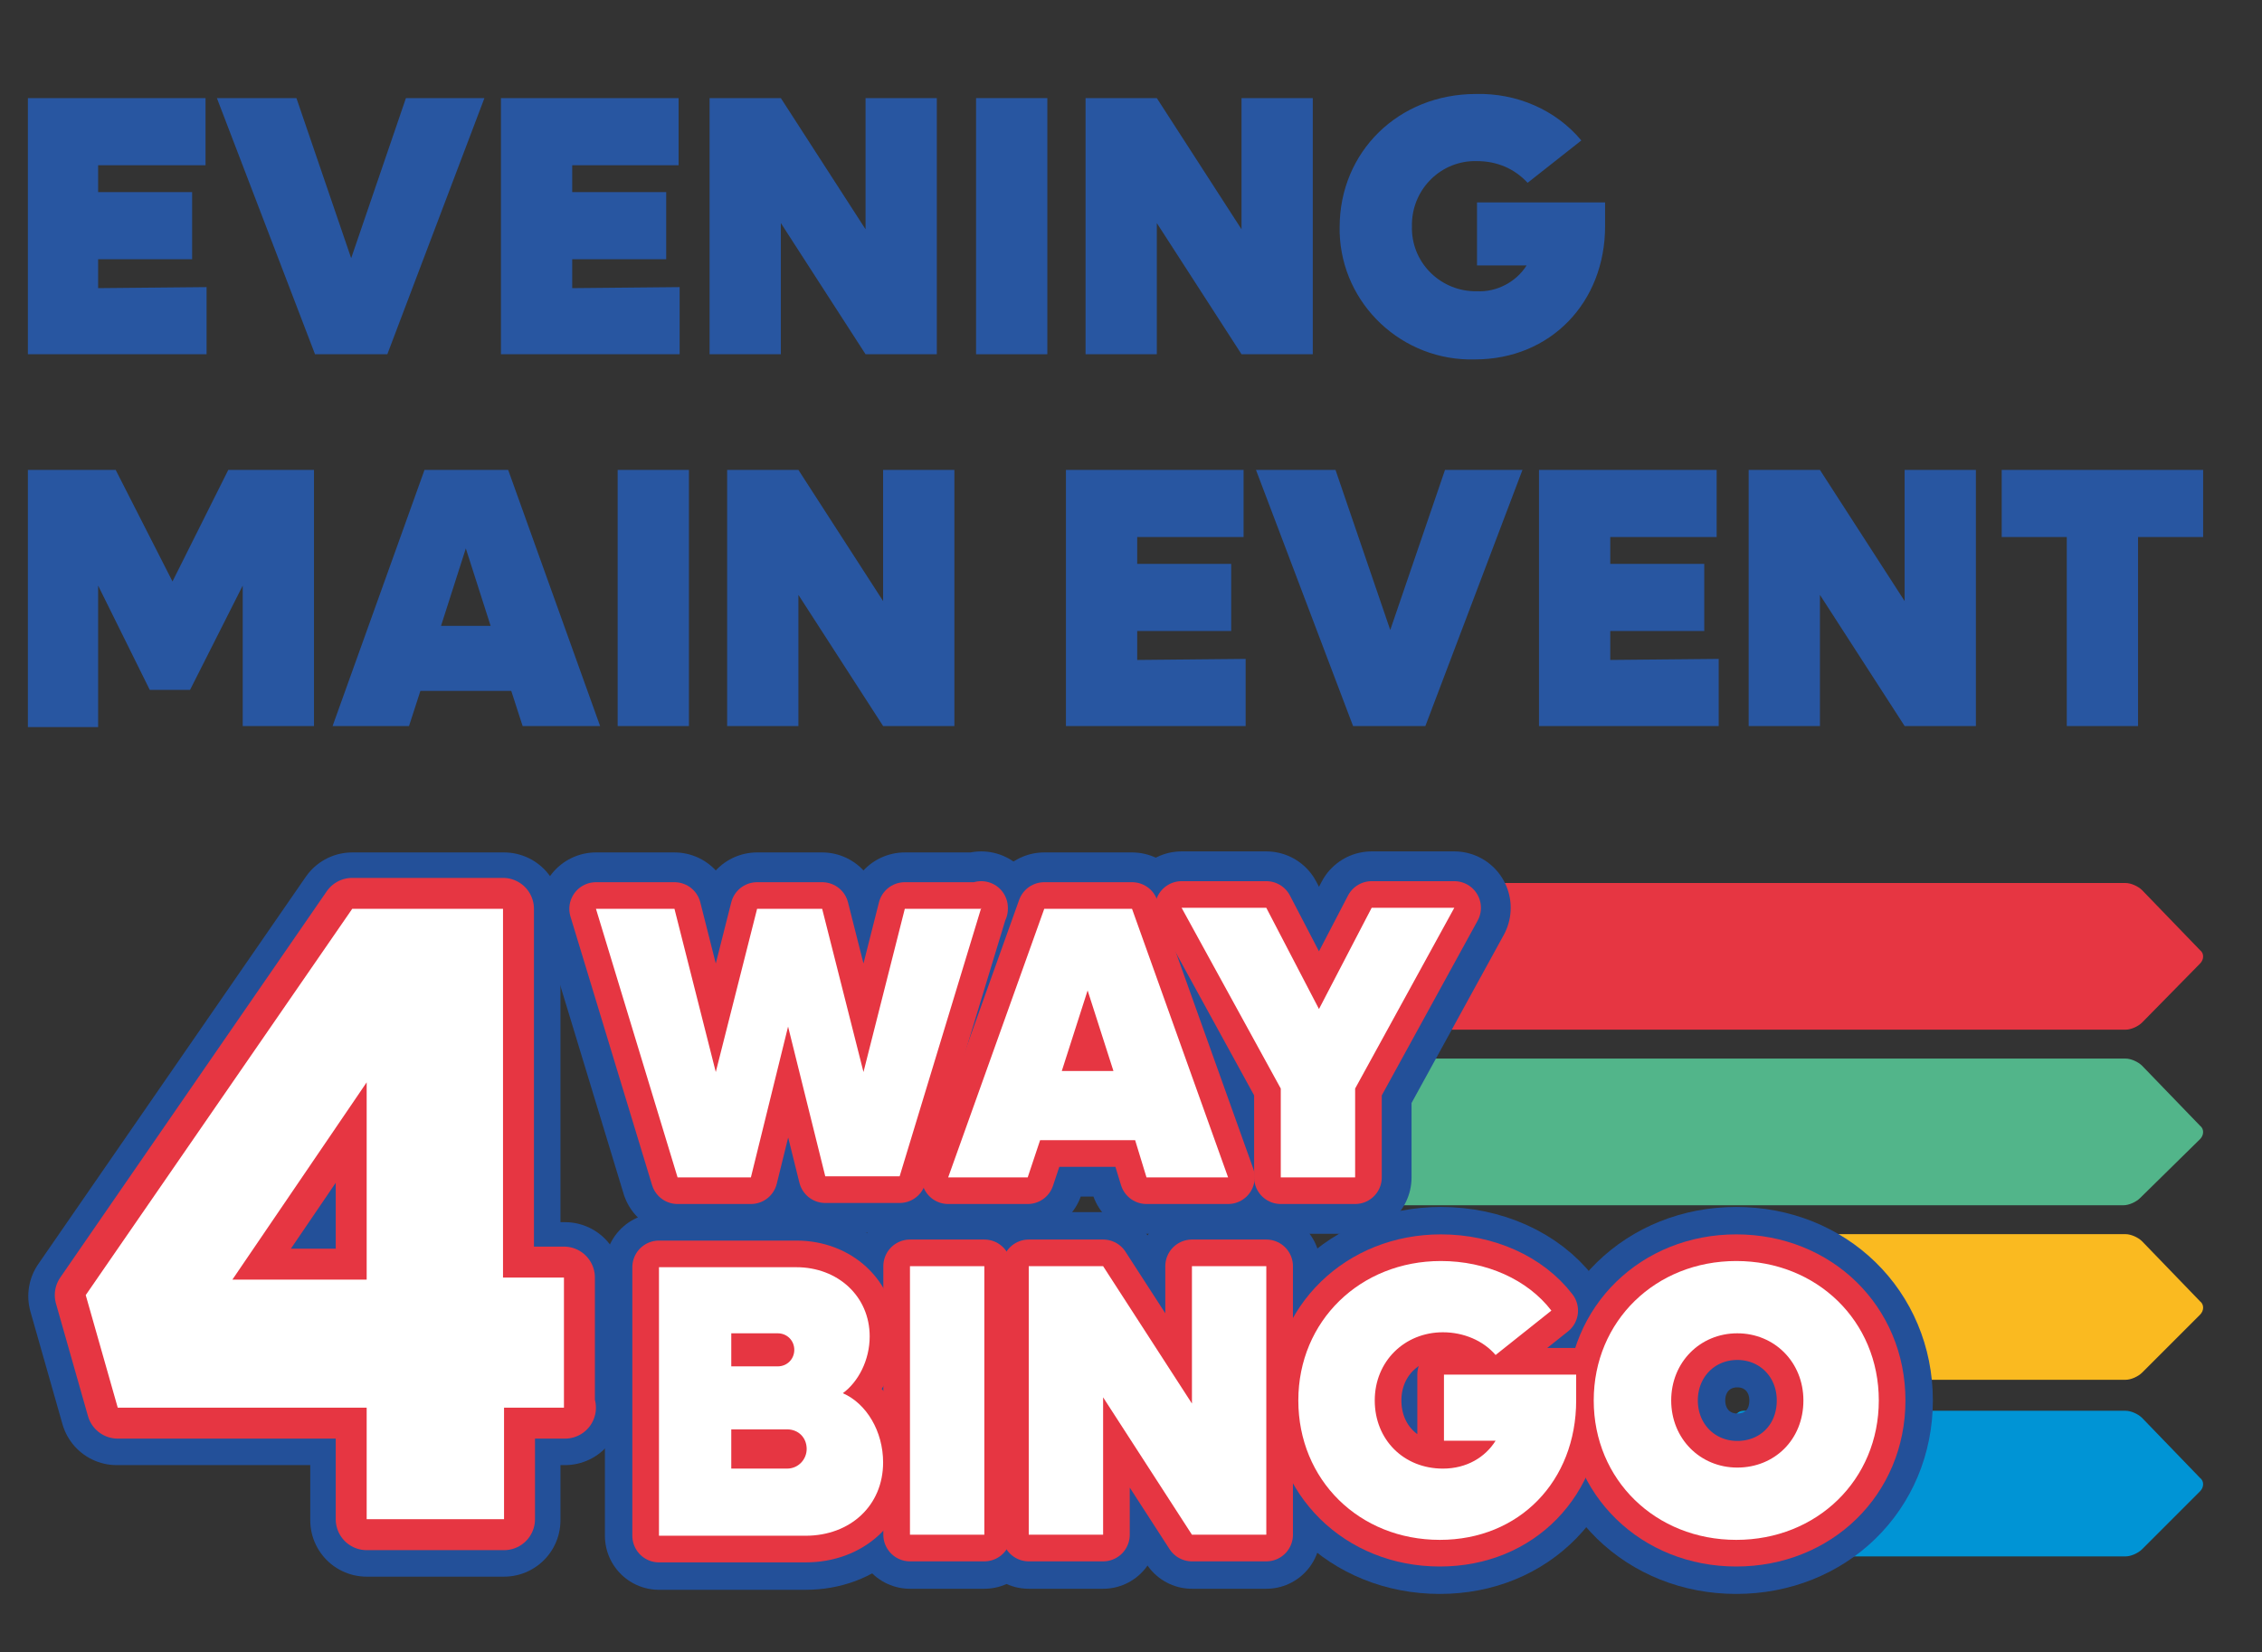
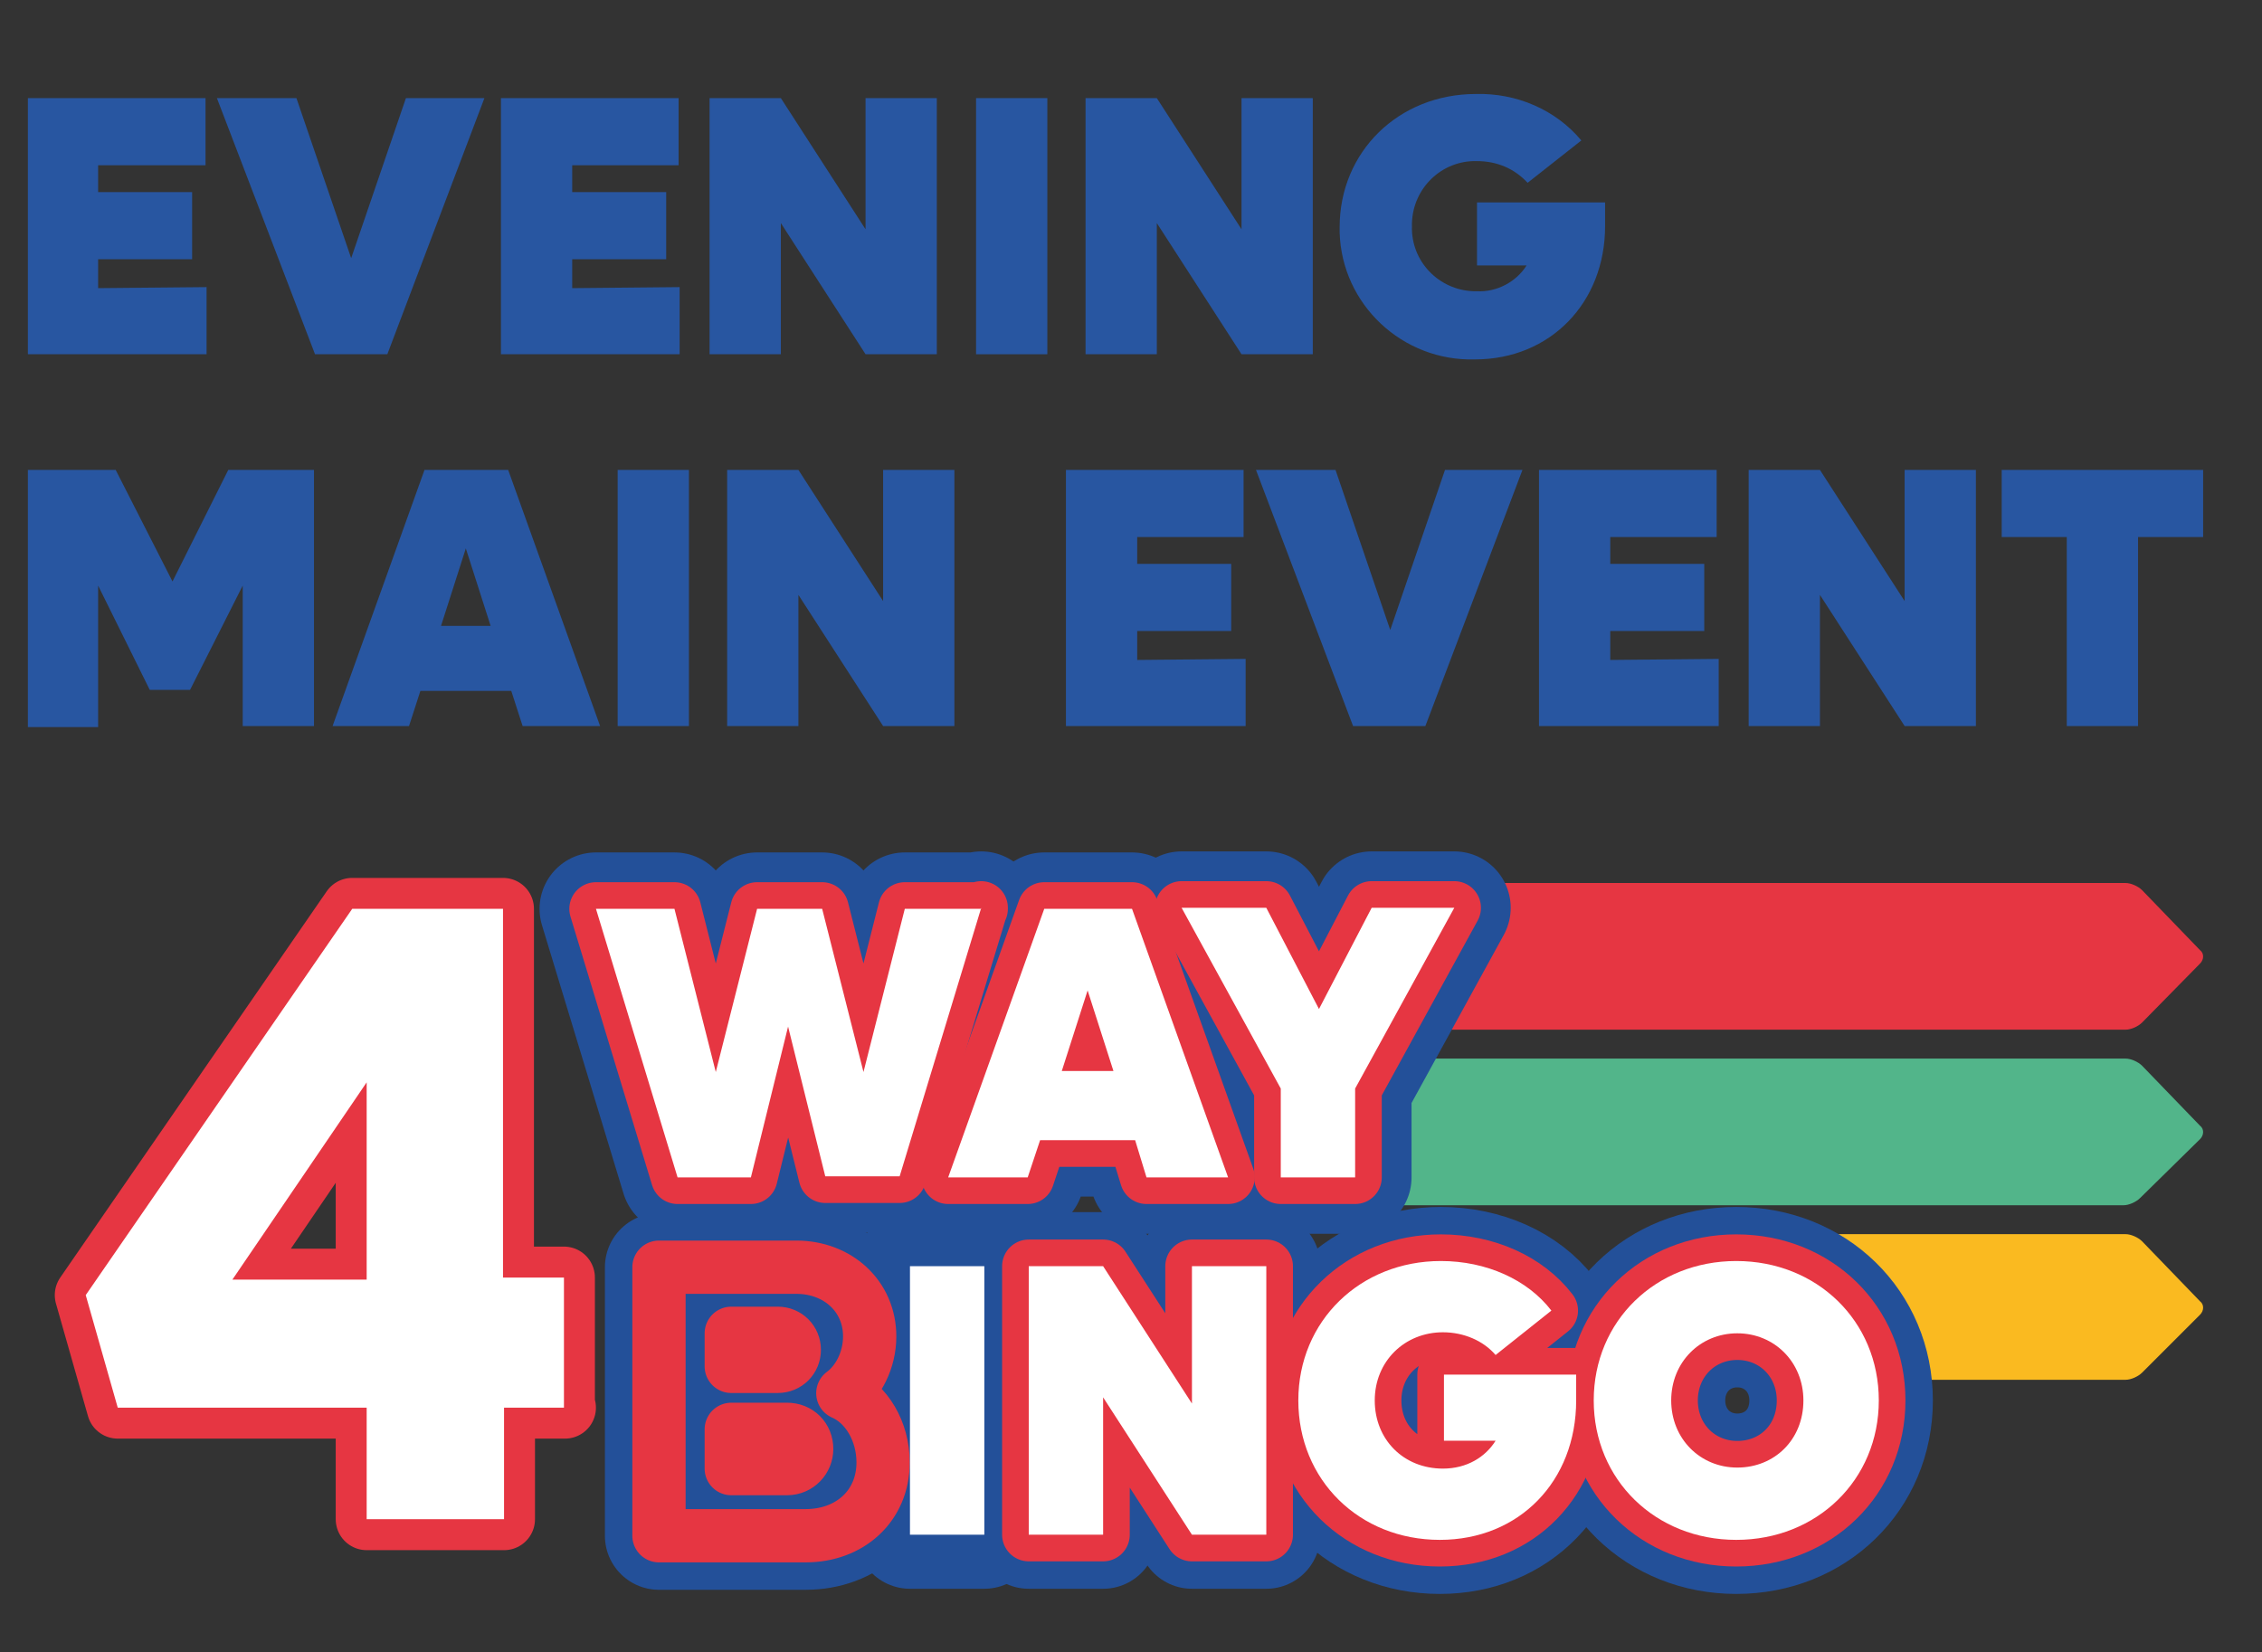
<svg xmlns="http://www.w3.org/2000/svg" version="1.1" id="evening-main-event" x="0px" y="0px" viewBox="0 0 219 160" style="enable-background:new 0 0 219 160;" xml:space="preserve">
  <rect x="0" y="0" width="219" height="160" fill="#333333" stroke="none" />
  <style type="text/css">
	.st0{fill:#2856A1;}
	.st1{fill:#E63642;}
	.st2{fill:#52B58A;}
	.st3{fill:#FABA20;}
	.st4{fill:#0094D5;}
	.st5{fill:none;stroke:#235099;stroke-width:10.924;stroke-linejoin:round;stroke-miterlimit:1;}
	.st6{fill:none;stroke:#E63642;stroke-width:5.992;stroke-linejoin:round;stroke-miterlimit:1;}
	.st7{fill:#FFFFFF;}
	.st8{fill:none;stroke:#E63642;stroke-width:5.159;stroke-linejoin:round;stroke-miterlimit:1;}
	.st9{fill:none;stroke:#235099;stroke-width:10.469;stroke-linejoin:round;stroke-miterlimit:1;}
</style>
  <path class="st0" d="M20,27.8v6.5H2.7V9.5h17.2V16H9.5v2.6h9.1v6.5H9.5v2.8L20,27.8z" />
  <path class="st0" d="M46.9,9.5l-9.4,24.8h-7L21,9.5h7.7L34,25l5.3-15.5H46.9z" />
  <path class="st0" d="M65.8,27.8v6.5H48.5V9.5h17.2V16H55.4v2.6h9.1v6.5h-9.1v2.8L65.8,27.8z" />
  <path class="st0" d="M90.7,9.5v24.8h-6.9l-8.2-12.7v12.7h-6.9V9.5h6.9l8.2,12.7V9.5H90.7z" />
  <path class="st0" d="M94.5,9.5h6.9v24.8h-6.9V9.5z" />
  <path class="st0" d="M127.1,9.5v24.8h-6.9L112,21.6v12.7h-6.9V9.5h6.9l8.2,12.7V9.5H127.1z" />
  <path class="st0" d="M155.4,19.5v2.4c0,7.4-5.3,12.9-12.6,12.9c-7,0.2-12.9-5.3-13.1-12.3c0-0.2,0-0.4,0-0.5  c0-7.3,5.7-12.9,13.2-12.9c3.9-0.1,7.7,1.5,10.2,4.5l-5.2,4.1c-1.3-1.4-3-2.1-4.9-2.1c-3.4-0.1-6.2,2.6-6.3,6c0,0.1,0,0.2,0,0.3  c-0.1,3.4,2.6,6.2,6,6.3c0.1,0,0.2,0,0.3,0c1.9,0.1,3.8-0.9,4.8-2.5H143v-6.1h12.4V19.5z" />
  <path class="st0" d="M30.4,45.5v24.8h-6.9V56.7l-5.1,10.1h-3.9l-5-10.1v13.7H2.7V45.5h8.5l5.5,10.8l5.4-10.8H30.4z" />
  <path class="st0" d="M49.5,66.9h-8.8l-1.1,3.4h-7.4l8.9-24.8h8.1l8.9,24.8h-7.5L49.5,66.9z M47.5,60.6l-2.4-7.5l-2.4,7.5H47.5z" />
  <path class="st0" d="M59.8,45.5h6.9v24.8h-6.9C59.8,70.3,59.8,45.5,59.8,45.5z" />
  <path class="st0" d="M92.4,45.5v24.8h-6.9l-8.2-12.7v12.7h-6.9V45.5h6.9l8.2,12.7V45.5H92.4z" />
  <path class="st0" d="M120.6,63.8v6.5h-17.4V45.5h17.2V52h-10.3v2.6h9.1v6.5h-9.1v2.8L120.6,63.8z" />
  <path class="st0" d="M147.4,45.5L138,70.3h-7l-9.4-24.8h7.7l5.3,15.5l5.3-15.5L147.4,45.5z" />
  <path class="st0" d="M166.4,63.8v6.5H149V45.5h17.2V52h-10.3v2.6h9.1v6.5h-9.1v2.8L166.4,63.8z" />
  <path class="st0" d="M191.3,45.5v24.8h-6.9l-8.2-12.7v12.7h-6.9V45.5h6.9l8.2,12.7V45.5H191.3z" />
  <path class="st0" d="M213.3,52H207v18.3h-6.9V52h-6.3v-6.5h19.5V52z" />
  <g>
    <path class="st1" d="M213,93.3c0.4-0.4,0.4-1,0-1.3l-5.6-5.8c-0.4-0.4-1.1-0.7-1.6-0.7h-69.5c-0.5,0-1,0.4-1.1,0.9L133,98.8   c-0.1,0.5,0.3,0.9,0.8,0.9h72c0.5,0,1.2-0.3,1.6-0.7L213,93.3z" />
    <path class="st2" d="M213,110.3c0.4-0.4,0.4-1,0-1.3l-5.6-5.8c-0.4-0.4-1.1-0.7-1.6-0.7h-74.6c-0.5,0-1.1,0.4-1.3,0.9l-4.5,12.4   c-0.2,0.5,0.1,0.9,0.6,0.9h79.6c0.5,0,1.2-0.3,1.6-0.7L213,110.3z" />
    <path class="st3" d="M213,127.3c0.4-0.4,0.4-1,0-1.3l-5.6-5.8c-0.4-0.4-1.1-0.7-1.6-0.7h-44.4c-0.5,0-0.9,0.4-0.9,0.9v12.3   c0,0.5,0.4,0.9,0.9,0.9h44.4c0.5,0,1.2-0.3,1.6-0.7L213,127.3z" />
-     <path class="st4" d="M213,144.4c0.4-0.4,0.4-1,0-1.3l-5.6-5.8c-0.4-0.4-1.1-0.7-1.6-0.7h-37c-0.5,0-0.9,0.4-0.9,0.9v12.3   c0,0.5,0.4,0.9,0.9,0.9h37c0.5,0,1.2-0.3,1.6-0.7L213,144.4z" />
    <g>
      <g>
-         <path class="st5" d="M54.7,136.4h-5.9v10.8H35.5v-10.8H11.3l-3.1-10.9L34.1,88h14.7v35.8h5.9V136.4z M35.5,123.9v-19.1l-13,19.1     H35.5z" />
-       </g>
+         </g>
      <path class="st6" d="M54.7,136.3h-5.9v10.8H35.5v-10.8H11.4l-3.1-10.9l25.8-37.4h14.6v35.7h5.9V136.3z M35.5,123.9v-19.1l-13,19.1    H35.5z" />
    </g>
    <g>
      <path class="st7" d="M54.7,136.3h-5.9v10.8H35.5v-10.8H11.4l-3.1-10.9l25.8-37.4h14.6v35.7h5.9V136.3z M35.5,123.9v-19.1l-13,19.1    H35.5z" />
    </g>
    <g>
      <path class="st5" d="M95,87.9l-7.9,26h-7.2l-3.6-14.5L72.7,114h-7.1l-7.9-26h7.6l4,15.8l4-15.8h6.3l4,15.8l4-15.8H95z" />
      <path class="st5" d="M109.9,110.4h-9.2l-1.2,3.6h-7.7l9.3-26h8.5l9.3,26H111L109.9,110.4z M107.8,103.7l-2.5-7.8l-2.5,7.8H107.8z" />
      <path class="st5" d="M140.8,87.9l-9.6,17.5v8.6H124v-8.6l-9.6-17.5h8.2l5.1,9.8l5.1-9.8H140.8z" />
    </g>
    <g>
      <path class="st8" d="M95,87.9l-7.9,26h-7.2l-3.6-14.5L72.7,114h-7.1l-7.9-26h7.6l4,15.8l4-15.8h6.3l4,15.8l4-15.8H95z" />
-       <path class="st8" d="M109.9,110.4h-9.2l-1.2,3.6h-7.7l9.3-26h8.5l9.3,26H111L109.9,110.4z M107.8,103.7l-2.5-7.8l-2.5,7.8H107.8z" />
+       <path class="st8" d="M109.9,110.4h-9.2l-1.2,3.6h-7.7l9.3-26h8.5l9.3,26H111z M107.8,103.7l-2.5-7.8l-2.5,7.8H107.8z" />
      <path class="st8" d="M140.8,87.9l-9.6,17.5v8.6H124v-8.6l-9.6-17.5h8.2l5.1,9.8l5.1-9.8H140.8z" />
    </g>
    <g>
      <path class="st7" d="M95,87.9l-7.9,26h-7.2l-3.6-14.5L72.7,114h-7.1l-7.9-26h7.6l4,15.8l4-15.8h6.3l4,15.8l4-15.8H95z" />
      <path class="st7" d="M109.9,110.4h-9.2l-1.2,3.6h-7.7l9.3-26h8.5l9.3,26H111L109.9,110.4z M107.8,103.7l-2.5-7.8l-2.5,7.8H107.8z" />
      <path class="st7" d="M140.8,87.9l-9.6,17.5v8.6H124v-8.6l-9.6-17.5h8.2l5.1,9.8l5.1-9.8H140.8z" />
    </g>
    <g>
      <path class="st9" d="M85.5,141.6c0,4.2-3.2,7.1-7.5,7.1H63.8v-26h13.3c4,0,7.1,2.8,7.1,6.7c0,2.3-1.1,4.4-2.6,5.5    C83.9,135.9,85.5,138.6,85.5,141.6z M70.8,129.1v3.2h4.5c0.9,0,1.6-0.7,1.6-1.6c0-0.9-0.7-1.6-1.6-1.6H70.8z M78.1,140.3    c0-1.1-0.8-1.9-1.9-1.9h-5.4v3.8h5.4C77.3,142.2,78.1,141.3,78.1,140.3z" />
      <path class="st9" d="M88.1,122.6h7.2v26h-7.2V122.6z" />
      <path class="st9" d="M122.6,122.6v26h-7.2l-8.6-13.3v13.3h-7.2v-26h7.2l8.6,13.3v-13.3H122.6z" />
      <path class="st9" d="M152.6,133.1v2.5c0,7.8-5.5,13.5-13.2,13.5c-7.8,0-13.7-5.8-13.7-13.5s6-13.5,13.8-13.5    c4.4,0,8.4,1.8,10.7,4.8l-5.4,4.3c-1.2-1.4-3.1-2.2-5.1-2.2c-3.7,0-6.6,2.8-6.6,6.6c0,3.8,2.8,6.6,6.6,6.6c2.3,0,4.1-1.1,5.1-2.7    h-5v-6.4H152.6z" />
      <path class="st9" d="M154.3,135.6c0-7.7,6-13.5,13.8-13.5s13.8,5.8,13.8,13.5s-6,13.5-13.8,13.5S154.3,143.3,154.3,135.6z     M174.6,135.6c0-3.7-2.8-6.5-6.4-6.5s-6.4,2.8-6.4,6.5c0,3.7,2.8,6.5,6.4,6.5S174.6,139.4,174.6,135.6z" />
    </g>
    <g>
      <path class="st8" d="M85.5,141.6c0,4.2-3.2,7.1-7.5,7.1H63.8v-26h13.3c4,0,7.1,2.8,7.1,6.7c0,2.3-1.1,4.4-2.6,5.5    C83.9,135.9,85.5,138.6,85.5,141.6z M70.8,129.1v3.2h4.5c0.9,0,1.6-0.7,1.6-1.6c0-0.9-0.7-1.6-1.6-1.6H70.8z M78.1,140.3    c0-1.1-0.8-1.9-1.9-1.9h-5.4v3.8h5.4C77.3,142.2,78.1,141.3,78.1,140.3z" />
-       <path class="st8" d="M88.1,122.6h7.2v26h-7.2V122.6z" />
      <path class="st8" d="M122.6,122.6v26h-7.2l-8.6-13.3v13.3h-7.2v-26h7.2l8.6,13.3v-13.3H122.6z" />
      <path class="st8" d="M152.6,133.1v2.5c0,7.8-5.5,13.5-13.2,13.5c-7.8,0-13.7-5.8-13.7-13.5s6-13.5,13.8-13.5    c4.4,0,8.4,1.8,10.7,4.8l-5.4,4.3c-1.2-1.4-3.1-2.2-5.1-2.2c-3.7,0-6.6,2.8-6.6,6.6c0,3.8,2.8,6.6,6.6,6.6c2.3,0,4.1-1.1,5.1-2.7    h-5v-6.4H152.6z" />
      <path class="st8" d="M154.3,135.6c0-7.7,6-13.5,13.8-13.5s13.8,5.8,13.8,13.5s-6,13.5-13.8,13.5S154.3,143.3,154.3,135.6z     M174.6,135.6c0-3.7-2.8-6.5-6.4-6.5s-6.4,2.8-6.4,6.5c0,3.7,2.8,6.5,6.4,6.5S174.6,139.4,174.6,135.6z" />
    </g>
    <g>
-       <path class="st7" d="M85.5,141.6c0,4.2-3.2,7.1-7.5,7.1H63.8v-26h13.3c4,0,7.1,2.8,7.1,6.7c0,2.3-1.1,4.4-2.6,5.5    C83.9,135.9,85.5,138.6,85.5,141.6z M70.8,129.1v3.2h4.5c0.9,0,1.6-0.7,1.6-1.6c0-0.9-0.7-1.6-1.6-1.6H70.8z M78.1,140.3    c0-1.1-0.8-1.9-1.9-1.9h-5.4v3.8h5.4C77.3,142.2,78.1,141.3,78.1,140.3z" />
      <path class="st7" d="M88.1,122.6h7.2v26h-7.2V122.6z" />
      <path class="st7" d="M122.6,122.6v26h-7.2l-8.6-13.3v13.3h-7.2v-26h7.2l8.6,13.3v-13.3H122.6z" />
      <path class="st7" d="M152.6,133.1v2.5c0,7.8-5.5,13.5-13.2,13.5c-7.8,0-13.7-5.8-13.7-13.5s6-13.5,13.8-13.5    c4.4,0,8.4,1.8,10.7,4.8l-5.4,4.3c-1.2-1.4-3.1-2.2-5.1-2.2c-3.7,0-6.6,2.8-6.6,6.6c0,3.8,2.8,6.6,6.6,6.6c2.3,0,4.1-1.1,5.1-2.7    h-5v-6.4H152.6z" />
      <path class="st7" d="M154.3,135.6c0-7.7,6-13.5,13.8-13.5s13.8,5.8,13.8,13.5s-6,13.5-13.8,13.5S154.3,143.3,154.3,135.6z     M174.6,135.6c0-3.7-2.8-6.5-6.4-6.5s-6.4,2.8-6.4,6.5c0,3.7,2.8,6.5,6.4,6.5S174.6,139.4,174.6,135.6z" />
    </g>
  </g>
</svg>